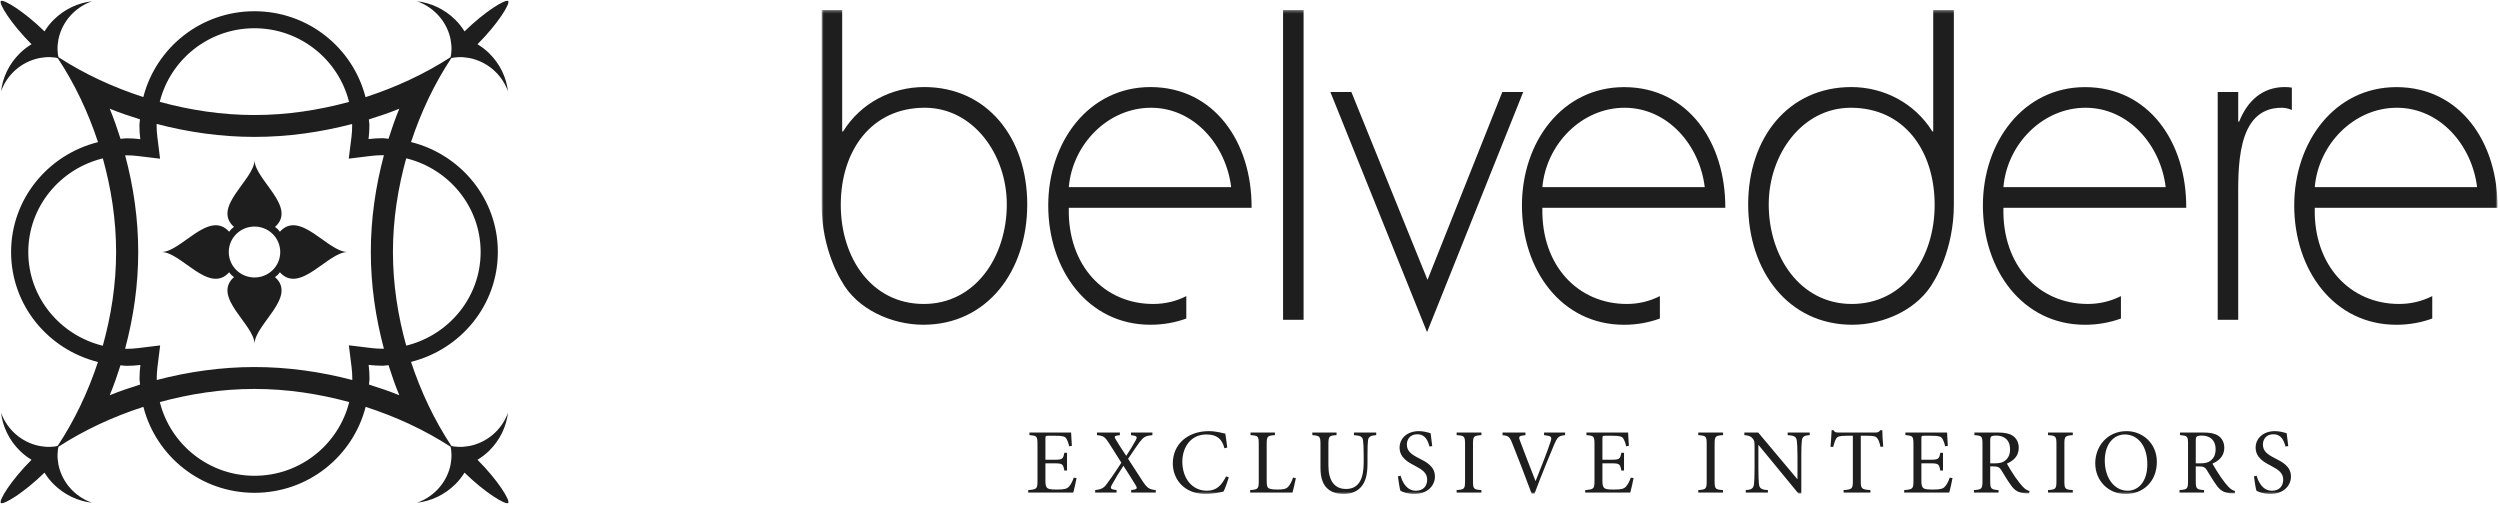
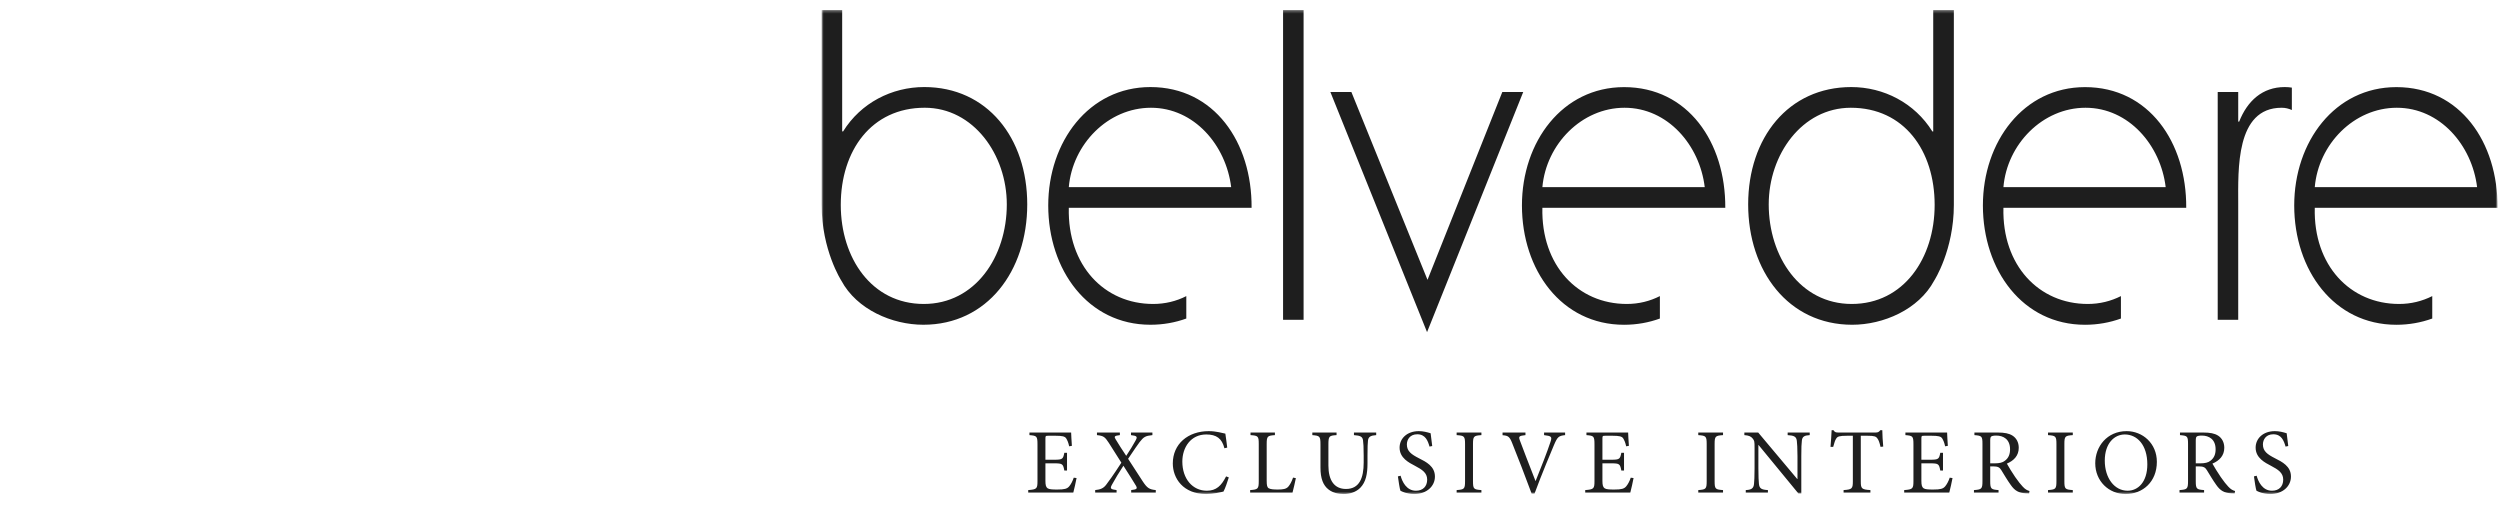
<svg xmlns="http://www.w3.org/2000/svg" width="821" height="166" viewBox="0 0 821 166" fill="none">
  <mask id="mask0_941_178" style="mask-type:luminance" maskUnits="userSpaceOnUse" x="269" y="3" width="552" height="160">
    <path d="M269.822 162.246H820.194V3.3H269.822V162.246Z" fill="white" />
  </mask>
  <g mask="url(#mask0_941_178)">
    <path d="M820.197 68.251C820.347 46.735 807.913 28.61 786.966 28.61C766.758 28.61 753.421 46.543 753.421 67.462C753.421 88.681 766.446 106.655 786.966 106.655C791.135 106.655 795.105 105.929 798.754 104.606V97.239C795.438 98.903 791.791 99.821 787.855 99.821C771.828 99.821 759.7 87.199 760.17 68.251H820.197ZM813.481 61.464H760.17C761.368 47.359 773.034 35.386 787.113 35.386C801.328 35.386 811.802 47.695 813.481 61.464ZM749.268 35.386C750.538 35.386 751.567 35.65 752.645 36.129V28.775C751.903 28.649 751.116 28.591 750.296 28.591C742.994 28.591 738.038 33.12 735.344 39.935H735.03V30.211H728.295V105.016H735.03V66.805C735.03 55.794 734.144 35.386 749.268 35.386ZM728.434 143.07C727.267 142.32 725.76 142.042 723.523 142.042H715.906V142.892C718.3 143.101 718.55 143.194 718.55 145.776V157.995C718.55 160.577 718.269 160.761 715.751 160.94V161.79H723.823V160.94C721.363 160.761 721.09 160.577 721.09 157.995V153.157H722.074C723.673 153.157 724.192 153.526 724.718 154.373C725.638 155.863 726.744 157.75 727.817 159.24C729.199 161.218 730.488 161.88 732.793 162.004C733.16 162.034 733.499 162.034 733.868 162.034L733.991 161.245C733.313 161.066 732.607 160.731 731.775 159.818C731.042 159.026 730.394 158.237 729.29 156.655C728.376 155.289 727.083 153.251 726.561 152.255C728.832 151.279 730.455 149.668 730.455 147.052C730.455 145.232 729.66 143.862 728.434 143.07ZM727.606 147.542C727.606 149.184 727.114 150.399 725.916 151.309C725.146 151.92 724.134 152.162 722.564 152.162H721.09V144.682C721.09 143.862 721.215 143.497 721.429 143.348C721.674 143.164 722.197 143.043 723.089 143.043C725.421 143.043 727.606 144.258 727.606 147.542ZM657.925 68.251H717.955C718.111 46.735 705.672 28.61 684.727 28.61C664.516 28.61 651.184 46.543 651.184 67.462C651.184 88.681 664.213 106.655 684.727 106.655C688.899 106.655 692.866 105.929 696.513 104.606V97.239C693.202 98.903 689.561 99.821 685.622 99.821C669.594 99.821 657.461 87.199 657.925 68.251ZM657.925 61.464C659.101 47.359 670.801 35.386 684.885 35.386C699.075 35.386 709.571 47.695 711.209 61.464H657.925ZM651.04 145.776V157.995C651.04 160.577 650.765 160.761 648.246 160.94V161.79H656.321V160.94C653.867 160.761 653.586 160.577 653.586 157.995V153.157H654.57C656.168 153.157 656.688 153.526 657.214 154.373C658.134 155.863 659.24 157.75 660.318 159.24C661.697 161.218 662.981 161.88 665.291 162.004C665.655 162.034 665.995 162.034 666.361 162.034L666.487 161.245C665.808 161.066 665.102 160.731 664.268 159.818C663.54 159.026 662.892 158.237 661.786 156.655C660.866 155.289 659.576 153.251 659.056 152.255C661.327 151.279 662.956 149.668 662.956 147.052C662.956 145.232 662.159 143.862 660.927 143.07C659.763 142.32 658.259 142.042 656.013 142.042H648.399V142.892C650.795 143.101 651.04 143.194 651.04 145.776ZM653.586 144.682C653.586 143.862 653.714 143.497 653.922 143.348C654.173 143.164 654.692 143.043 655.582 143.043C657.914 143.043 660.102 144.258 660.102 147.542C660.102 149.184 659.612 150.399 658.409 151.309C657.647 151.92 656.627 152.162 655.062 152.162H653.586V144.682ZM635.19 92.143C635.19 92.143 641.645 82.15 641.645 67.278V3.305H634.871V43.166H634.587C628.75 33.78 618.571 28.591 607.958 28.591C587.28 28.591 574.099 45.27 574.099 67.121C574.099 88.997 587.28 106.649 608.258 106.649C618.448 106.649 630.078 101.699 635.19 92.143ZM635.338 67.278C635.338 84.787 625.158 99.821 608.102 99.821C591.18 99.821 580.848 84.292 580.848 67.121C580.848 50.772 591.777 35.386 607.805 35.386C625.317 35.386 635.338 49.474 635.338 67.278ZM577.393 142.042H572.848V142.892C574.29 143.013 574.966 143.255 575.583 144.014C576.136 144.742 576.197 144.866 576.197 147.083V153.771C576.197 156.567 576.106 158.025 576.014 158.968C575.858 160.456 575.088 160.852 573.309 160.94V161.79H580.584V160.94C578.499 160.819 577.787 160.456 577.634 158.905C577.543 158.025 577.454 156.567 577.454 153.771V146.142H577.515L590.599 162.062H591.549V149.816C591.549 146.995 591.611 145.625 591.733 144.715C591.855 143.376 592.595 142.98 594.312 142.892V142.042H587.066V142.892C589.189 143.013 589.923 143.406 590.079 144.775C590.174 145.628 590.293 147.025 590.293 149.819V157.296H590.201L577.393 142.042ZM506.517 68.251H566.585C566.705 46.735 554.33 28.61 533.349 28.61C513.102 28.61 499.806 46.543 499.806 67.462C499.806 88.681 512.793 106.655 533.349 106.655C537.524 106.655 541.474 105.929 545.107 104.606V97.239C541.832 98.903 538.18 99.821 534.238 99.821C518.211 99.821 506.08 87.199 506.517 68.251ZM506.517 61.464C507.759 47.359 519.428 35.386 533.499 35.386C547.706 35.386 558.191 47.695 559.836 61.464H506.517ZM468.644 109.072L500.229 30.211H493.36L468.794 91.901L443.793 30.211H436.894L468.644 109.072ZM438.923 142.042H430.971V142.892C433.397 143.101 433.642 143.227 433.642 145.961V153.559C433.642 157.112 434.501 159.394 436.341 160.789C437.695 161.82 439.474 162.246 441.258 162.246C443.285 162.246 445.344 161.608 446.757 160.151C448.535 158.297 449.086 155.718 449.086 152.129V149.604C449.086 146.81 449.147 145.501 449.242 144.682C449.394 143.436 450.1 143.013 451.943 142.892V142.042H444.638V142.892C446.787 143.043 447.432 143.406 447.615 144.594C447.741 145.534 447.832 146.81 447.832 149.604V151.917C447.832 156.928 446.448 160.577 442.023 160.577C438.215 160.577 436.249 157.783 436.249 152.891V145.961C436.249 143.227 436.497 143.043 438.923 142.892V142.042ZM421.359 105.016H428.099V3.299H421.359V105.016ZM415.98 157.813V145.807C415.98 143.227 416.255 143.07 418.682 142.892V142.042H410.671V142.892C413.159 143.07 413.373 143.227 413.373 145.807V157.964C413.373 160.549 413.128 160.761 410.549 160.94V161.79H424.455C424.733 160.852 425.375 157.964 425.562 157.021L424.641 156.84C424.18 158.239 423.594 159.21 423.074 159.821C422.368 160.61 421.323 160.761 419.635 160.761C418.346 160.761 417.3 160.698 416.686 160.365C416.133 160.06 415.98 159.452 415.98 157.813ZM350.994 68.251H411.021C411.18 46.735 398.768 28.591 377.796 28.591C357.582 28.591 344.242 46.543 344.242 67.462C344.242 88.67 357.279 106.647 377.796 106.647C382.001 106.647 385.932 105.929 389.582 104.606V97.239C386.301 98.925 382.613 99.821 378.688 99.821C362.658 99.821 350.555 87.199 350.994 68.251ZM350.994 61.464C352.192 47.373 363.861 35.386 377.976 35.386C392.18 35.386 402.635 47.695 404.317 61.464H350.994ZM340.709 145.93V158.025C340.709 160.489 340.462 160.731 337.668 160.94V161.79H352.467C352.743 160.852 353.357 157.995 353.543 156.991L352.62 156.87C352.223 158.085 351.639 159.119 351.116 159.727C350.441 160.516 349.585 160.761 347.25 160.761C345.713 160.761 344.637 160.731 344.053 160.365C343.497 159.972 343.317 159.331 343.317 157.904V152.159H346.235C348.907 152.159 349.123 152.341 349.524 154.527H350.408V148.697H349.524C349.123 150.732 348.968 150.977 346.202 150.977H343.317V144.077C343.317 143.161 343.378 143.101 344.329 143.101H346.666C348.876 143.101 349.707 143.315 350.132 143.956C350.533 144.621 350.841 145.292 351.116 146.568L352.006 146.414C351.914 144.866 351.761 142.801 351.761 142.042H338.069V142.892C340.462 143.101 340.709 143.194 340.709 145.93ZM337.346 67.121C337.346 45.27 324.193 28.588 303.517 28.588C292.877 28.588 282.692 33.78 276.883 43.147H276.569V3.299H269.822V67.283C269.822 82.147 276.288 92.149 276.288 92.149C281.397 101.699 293.032 106.647 303.214 106.647C324.193 106.647 337.346 88.997 337.346 67.121ZM330.633 67.121C330.633 84.297 320.295 99.821 303.365 99.821C286.292 99.821 276.11 84.787 276.11 67.283C276.11 49.471 286.161 35.381 303.684 35.381C319.678 35.381 330.633 50.772 330.633 67.121ZM359.658 160.94V161.79H366.688V160.94C364.628 160.698 364.476 160.395 365.212 159.089C366.196 157.296 367.455 155.198 368.931 152.951C370.866 155.929 372.247 158.209 373.017 159.452C373.601 160.456 373.387 160.731 371.48 160.94V161.79H379.555V160.94C377.437 160.731 376.731 160.274 375.319 158.146C373.846 155.929 372.156 153.284 370.468 150.671C372.556 147.539 373.571 146.112 374.215 145.232C375.597 143.436 376.178 143.131 378.449 142.892V142.042H371.419V142.892C373.476 143.131 373.632 143.436 372.865 144.775C372.067 146.263 371.141 147.723 369.851 149.698C368.5 147.66 367.333 145.897 366.318 144.168C365.857 143.376 365.918 143.101 367.764 142.892V142.042H360.242V142.892C362.421 143.131 362.847 143.469 364.139 145.444C365.215 147.143 366.658 149.395 368.256 151.947C365.579 156.078 363.986 158.267 363.25 159.21C362.357 160.365 361.407 160.761 359.658 160.94ZM385.148 152.189C385.148 157.021 388.492 162.246 396.139 162.246C398.351 162.246 400.931 161.638 401.79 161.427C402.343 160.426 403.113 158.176 403.541 156.779L402.651 156.444C401.114 159.485 399.455 161.154 396.325 161.154C391.655 161.154 388.278 157.263 388.278 151.582C388.278 146.962 391.01 142.677 396.139 142.677C399.455 142.677 401.301 143.986 402.098 147.206L403.018 146.995C402.835 145.353 402.652 144.137 402.404 142.405C401.545 142.254 399.455 141.585 396.967 141.585C390.118 141.585 385.148 145.807 385.148 152.189ZM459.963 156.232L459.07 156.444C459.257 157.904 459.654 160.516 459.902 161.154C460.174 161.306 460.635 161.52 461.405 161.792C462.17 162.004 463.154 162.246 464.413 162.246C468.499 162.246 471.231 159.697 471.231 156.504C471.231 153.1 468.316 151.672 465.92 150.46C463.493 149.214 462.017 148.177 462.017 145.961C462.017 144.319 463.059 142.617 465.428 142.617C468.099 142.617 468.897 144.715 469.45 146.659L470.339 146.478C470.097 144.561 469.942 143.376 469.819 142.284C468.655 141.921 467.365 141.585 465.95 141.585C461.986 141.585 459.624 144.077 459.624 146.995C459.624 150.429 462.723 151.947 464.691 152.981C466.995 154.197 468.685 155.258 468.685 157.508C468.685 159.727 467.301 161.154 464.997 161.154C461.831 161.154 460.452 158.085 459.963 156.232ZM486.495 142.042H478.359V142.892C480.88 143.07 481.122 143.255 481.122 145.837V157.995C481.122 160.577 480.88 160.761 478.359 160.94V161.79H486.495V160.94C483.976 160.761 483.729 160.61 483.729 157.995V145.837C483.729 143.255 483.976 143.07 486.495 142.892V142.042ZM500.96 142.042H493.438V142.922C495.248 143.07 495.74 143.315 496.629 145.595C498.411 150 500.929 156.532 502.986 162.095H503.94C506.244 155.836 509.499 148.114 510.328 146.142C511.495 143.406 511.892 143.131 513.98 142.892V142.042H507.073V142.892C509.56 143.194 509.747 143.436 509.16 145.169C508.179 148.207 505.844 154.134 504.307 157.931H504.246C502.189 152.701 499.945 146.841 499.145 144.682C498.653 143.348 498.781 143.131 500.96 142.892V142.042ZM520.587 160.94V161.79H535.386C535.661 160.852 536.276 157.995 536.462 156.991L535.539 156.87C535.142 158.085 534.558 159.119 534.035 159.727C533.36 160.516 532.501 160.761 530.166 160.761C528.629 160.761 527.559 160.731 526.972 160.365C526.419 159.972 526.236 159.331 526.236 157.904V152.159H529.154C531.828 152.159 532.042 152.341 532.443 154.527H533.329V148.697H532.443C532.042 150.732 531.889 150.977 529.124 150.977H526.236V144.077C526.236 143.161 526.294 143.101 527.247 143.101H529.585C531.795 143.101 532.623 143.315 533.054 143.956C533.452 144.621 533.76 145.292 534.035 146.568L534.928 146.414C534.833 144.866 534.68 142.801 534.68 142.042H520.988V142.892C523.381 143.101 523.628 143.194 523.628 145.93V158.025C523.628 160.489 523.381 160.731 520.587 160.94ZM565.843 142.042H557.713V142.892C560.225 143.07 560.476 143.255 560.476 145.837V157.995C560.476 160.577 560.225 160.761 557.713 160.94V161.79H565.843V160.94C563.33 160.761 563.08 160.61 563.08 157.995V145.837C563.08 143.255 563.33 143.07 565.843 142.892V142.042ZM601.506 141.283C601.442 142.952 601.287 144.927 601.137 146.747H602.023C602.393 145.413 602.638 144.561 603.007 144.047C603.405 143.348 604.019 143.101 606.571 143.101H608.475V158.055C608.475 160.456 608.23 160.761 605.434 160.94V161.79H614.245V160.94C611.327 160.761 611.085 160.456 611.085 158.055V143.101H613.261C615.569 143.101 616.088 143.315 616.578 144.047C616.947 144.531 617.228 145.292 617.564 146.747L618.451 146.659C618.298 144.896 618.148 142.68 618.148 141.283H617.5C617.008 141.863 616.761 142.042 615.933 142.042H603.802C602.943 142.042 602.546 141.984 602.115 141.283H601.506ZM625.336 160.94V161.79H640.135C640.41 160.852 641.025 157.995 641.208 156.991L640.288 156.87C639.888 158.085 639.304 159.119 638.782 159.727C638.112 160.516 637.25 160.761 634.912 160.761C633.381 160.761 632.302 160.731 631.721 160.365C631.165 159.972 630.982 159.331 630.982 157.904V152.159H633.9C636.575 152.159 636.791 152.341 637.189 154.527H638.078V148.697H637.189C636.791 150.732 636.638 150.977 633.87 150.977H630.982V144.077C630.982 143.161 631.043 143.101 631.994 143.101H634.331C636.544 143.101 637.372 143.315 637.803 143.956C638.201 144.621 638.506 145.292 638.782 146.568L639.671 146.414C639.582 144.866 639.429 142.801 639.429 142.042H625.737V142.892C628.127 143.101 628.374 143.194 628.374 145.93V158.025C628.374 160.489 628.127 160.731 625.336 160.94ZM680.705 142.042H672.571V142.892C675.09 143.07 675.334 143.255 675.334 145.837V157.995C675.334 160.577 675.09 160.761 672.571 160.94V161.79H680.705V160.94C678.186 160.761 677.942 160.61 677.942 157.995V145.837C677.942 143.255 678.186 143.07 680.705 142.892V142.042ZM688.079 152.129C688.079 157.964 692.499 162.246 698.055 162.246C703.678 162.246 708.312 158.239 708.312 151.672C708.312 145.595 703.617 141.585 698.394 141.585C691.943 141.585 688.079 146.659 688.079 152.129ZM691.209 151.279C691.209 145.595 694.339 142.677 697.786 142.677C701.808 142.677 705.182 146.084 705.182 152.495C705.182 158.33 702.111 161.154 698.706 161.154C694.372 161.154 691.209 156.994 691.209 151.279ZM741.084 156.232L740.198 156.444C740.381 157.904 740.779 160.516 741.023 161.154C741.301 161.306 741.763 161.52 742.527 161.792C743.294 162.004 744.278 162.246 745.538 162.246C749.626 162.246 752.353 159.697 752.353 156.504C752.353 153.1 749.44 151.672 747.044 150.46C744.615 149.214 743.141 148.177 743.141 145.961C743.141 144.319 744.187 142.617 746.552 142.617C749.226 142.617 750.021 144.715 750.577 146.659L751.464 146.478C751.219 144.561 751.066 143.376 750.944 142.284C749.779 141.921 748.49 141.585 747.075 141.585C743.111 141.585 740.748 144.077 740.748 146.995C740.748 150.429 743.848 151.947 745.813 152.981C748.12 154.197 749.807 155.258 749.807 157.508C749.807 159.727 748.426 161.154 746.121 161.154C742.961 161.154 741.579 158.085 741.084 156.232Z" fill="#1E1E1E" />
  </g>
-   <path d="M156.815 14.526C163.492 7.846 167.603 1.205 166.894 0.339C166.016 -0.365 159.297 3.705 152.551 10.307C151.712 8.971 150.73 7.681 149.544 6.51C145.952 2.951 141.455 0.924 136.938 0.416C139.259 1.221 141.463 2.555 143.359 4.433C145.419 6.468 146.808 8.883 147.587 11.402C147.931 12.543 148.134 13.681 148.223 14.823C148.326 15.893 148.257 16.946 148.134 17.994L147.948 18.797C139.373 24.343 129.961 28.688 120.037 31.9C115.893 15.714 101.194 3.688 83.549 3.688C65.906 3.688 51.216 15.706 47.063 31.878C37.162 28.669 27.772 24.332 19.216 18.794L19.033 17.994C18.905 16.946 18.841 15.893 18.935 14.823C19.033 13.681 19.227 12.543 19.577 11.402C20.358 8.883 21.745 6.468 23.8 4.433C25.704 2.555 27.908 1.221 30.229 0.416C25.709 0.924 21.212 2.951 17.618 6.51C16.434 7.681 15.455 8.971 14.61 10.307C7.867 3.705 1.148 -0.365 0.273 0.339C-0.442 1.205 3.672 7.846 10.346 14.526C8.995 15.362 7.7 16.322 6.51 17.501C2.91 21.057 0.862 25.498 0.35 29.978C1.17 27.682 2.513 25.493 4.409 23.62C6.468 21.585 8.906 20.213 11.461 19.44C12.606 19.093 13.768 18.901 14.91 18.805C15.992 18.714 17.059 18.774 18.115 18.901L18.957 19.082C24.561 27.558 28.948 36.864 32.191 46.673C15.814 50.76 3.642 65.31 3.642 82.781C3.642 100.243 15.803 114.785 32.169 118.88C28.923 128.675 24.539 137.968 18.941 146.435L18.115 146.622C17.059 146.748 15.994 146.809 14.91 146.713C13.76 146.622 12.606 146.427 11.452 146.08C8.906 145.31 6.471 143.932 4.409 141.903C2.516 140.027 1.162 137.841 0.35 135.545C0.867 140.011 2.91 144.463 6.51 148.016C7.694 149.19 8.995 150.156 10.346 150.997C3.678 157.663 -0.436 164.313 0.273 165.182C1.148 165.883 7.861 161.813 14.61 155.216C15.455 156.549 16.428 157.831 17.62 159.011C21.212 162.572 25.707 164.593 30.229 165.102C27.908 164.288 25.698 162.962 23.8 161.09C21.751 159.049 20.358 156.635 19.577 154.113C19.227 152.98 19.033 151.833 18.941 150.7C18.844 149.628 18.905 148.574 19.033 147.524L19.219 146.693C27.78 141.152 37.181 136.818 47.091 133.609C51.227 149.801 65.928 161.838 83.588 161.838C101.236 161.838 115.937 149.801 120.076 133.612C129.986 136.818 139.384 141.155 147.948 146.693L148.134 147.524C148.257 148.574 148.318 149.628 148.223 150.7C148.134 151.833 147.931 152.98 147.587 154.113C146.808 156.635 145.41 159.049 143.359 161.09C141.463 162.962 139.259 164.288 136.938 165.102C141.455 164.593 145.952 162.572 149.544 159.011C150.739 157.831 151.712 156.549 152.551 155.216C159.306 161.813 166.016 165.883 166.894 165.182C167.603 164.313 163.486 157.663 156.815 150.997C158.163 150.156 159.467 149.19 160.657 148.016C164.256 144.463 166.299 140.011 166.816 135.545C165.999 137.841 164.648 140.027 162.753 141.903C160.696 143.932 158.258 145.31 155.712 146.08C154.555 146.427 153.407 146.622 152.251 146.713C151.172 146.809 150.108 146.748 149.052 146.622L148.226 146.435C142.617 137.957 138.228 128.653 134.984 118.844C151.336 114.741 163.492 100.202 163.492 82.745C163.492 65.288 151.336 50.752 134.984 46.648C138.228 36.847 142.608 27.55 148.209 19.082L149.052 18.901C150.108 18.774 151.172 18.714 152.251 18.805C153.399 18.901 154.555 19.093 155.706 19.44C158.258 20.213 160.696 21.585 162.753 23.62C164.648 25.493 165.991 27.682 166.816 29.978C166.299 25.498 164.256 21.057 160.657 17.501C159.461 16.322 158.163 15.362 156.815 14.526ZM121.347 124.476C121.347 122.898 121.247 121.352 121.06 119.826C122.581 120.005 124.146 120.109 125.725 120.109C126.364 120.109 126.956 119.952 127.587 119.922C128.646 123.255 129.788 126.561 131.131 129.795C127.865 128.466 124.527 127.339 121.16 126.291C121.191 125.675 121.347 125.098 121.347 124.476ZM52.489 132.039C62.412 129.341 72.789 127.727 83.576 127.727C94.373 127.727 104.755 129.344 114.678 132.041C111.226 145.896 98.642 156.244 83.588 156.244C68.525 156.244 55.944 145.896 52.489 132.039ZM36.036 129.795C37.373 126.572 38.51 123.274 39.566 119.955C40.189 119.985 40.778 120.139 41.409 120.139C42.993 120.139 44.567 120.049 46.104 119.856C45.915 121.369 45.82 122.914 45.82 124.476C45.82 125.098 45.973 125.675 46.004 126.291C42.64 127.339 39.299 128.466 36.036 129.795ZM33.773 52.011C36.495 61.823 38.129 72.083 38.129 82.75C38.129 93.44 36.492 103.716 33.759 113.542C19.75 110.127 9.287 97.677 9.287 82.781C9.287 67.879 19.755 55.426 33.773 52.011ZM45.781 41.052C45.781 42.625 45.884 44.179 46.073 45.703C44.544 45.516 42.985 45.419 41.409 45.419C40.786 45.419 40.205 45.573 39.588 45.603C38.526 42.262 37.381 38.943 36.036 35.703C39.288 37.026 42.618 38.148 45.97 39.193C45.94 39.823 45.781 40.417 45.781 41.052ZM114.628 33.468C104.719 36.157 94.353 37.774 83.576 37.774C72.778 37.774 62.39 36.154 52.458 33.451C55.924 19.608 68.5 9.276 83.549 9.276C98.603 9.276 111.17 19.616 114.628 33.468ZM114.531 52.099L121.725 51.219C123.042 51.054 124.393 50.966 125.725 50.966C125.844 50.966 125.953 50.999 126.069 51.002C123.317 61.289 121.777 71.924 121.777 82.75C121.777 93.572 123.315 104.203 126.069 114.491C125.953 114.494 125.844 114.524 125.725 114.524C124.399 114.524 123.064 114.436 121.747 114.271L114.561 113.399L115.454 120.513C115.609 121.817 115.701 123.156 115.701 124.476C115.701 124.583 115.671 124.682 115.671 124.787C105.269 122.062 94.52 120.535 83.576 120.535C72.644 120.535 61.898 122.062 51.499 124.784C51.499 124.68 51.468 124.583 51.468 124.476C51.468 123.164 51.544 121.839 51.71 120.535L52.597 113.429L45.412 114.312C44.086 114.466 42.743 114.554 41.409 114.554C41.3 114.554 41.198 114.524 41.089 114.521C43.847 104.225 45.392 93.585 45.392 82.75C45.392 71.935 43.852 61.314 41.103 51.035C41.209 51.035 41.303 51.005 41.409 51.005C42.727 51.005 44.069 51.093 45.378 51.249L52.569 52.121L51.68 45.012C51.513 43.7 51.427 42.372 51.427 41.052C51.427 40.934 51.46 40.824 51.463 40.703C61.873 43.434 72.63 44.96 83.576 44.96C94.503 44.96 105.233 43.439 115.621 40.722C115.623 40.835 115.654 40.94 115.654 41.052C115.654 42.358 115.579 43.687 115.426 44.982L114.531 52.099ZM131.131 35.703C129.788 38.932 128.649 42.24 127.59 45.571C126.959 45.538 126.364 45.383 125.725 45.383C124.129 45.383 122.564 45.483 121.03 45.669C121.208 44.154 121.316 42.617 121.316 41.052C121.316 40.422 121.158 39.84 121.127 39.218C124.504 38.167 127.854 37.037 131.131 35.703ZM133.399 51.986C147.392 55.416 157.841 67.856 157.841 82.745C157.841 97.636 147.392 110.077 133.399 113.506C130.675 103.689 129.041 93.423 129.041 82.75C129.041 72.072 130.675 61.804 133.399 51.986ZM114.114 82.761C107.651 82.761 98.501 68.756 91.907 76.106C91.668 75.818 91.46 75.504 91.19 75.24C90.912 74.968 90.603 74.764 90.303 74.528C97.745 68.005 83.588 58.955 83.588 52.556C83.588 58.955 69.42 67.997 76.847 74.52C76.558 74.764 76.249 74.968 75.971 75.24C75.702 75.512 75.49 75.818 75.254 76.106C68.65 68.756 59.51 82.761 53.053 82.761C59.51 82.761 68.65 96.77 75.254 89.419C75.49 89.716 75.702 90.021 75.971 90.285C76.249 90.558 76.558 90.769 76.847 90.998C69.42 97.529 83.588 106.579 83.588 112.967C83.588 106.579 97.745 97.521 90.303 90.998C90.595 90.761 90.912 90.558 91.19 90.291C91.468 90.021 91.66 89.708 91.907 89.411C98.506 96.77 107.651 82.761 114.114 82.761ZM89.564 88.674C86.262 91.938 80.903 91.938 77.6 88.674C74.306 85.418 74.298 80.116 77.6 76.846C80.889 73.582 86.262 73.59 89.556 76.846C92.855 80.116 92.855 85.418 89.564 88.674Z" fill="#1E1E1E" />
</svg>